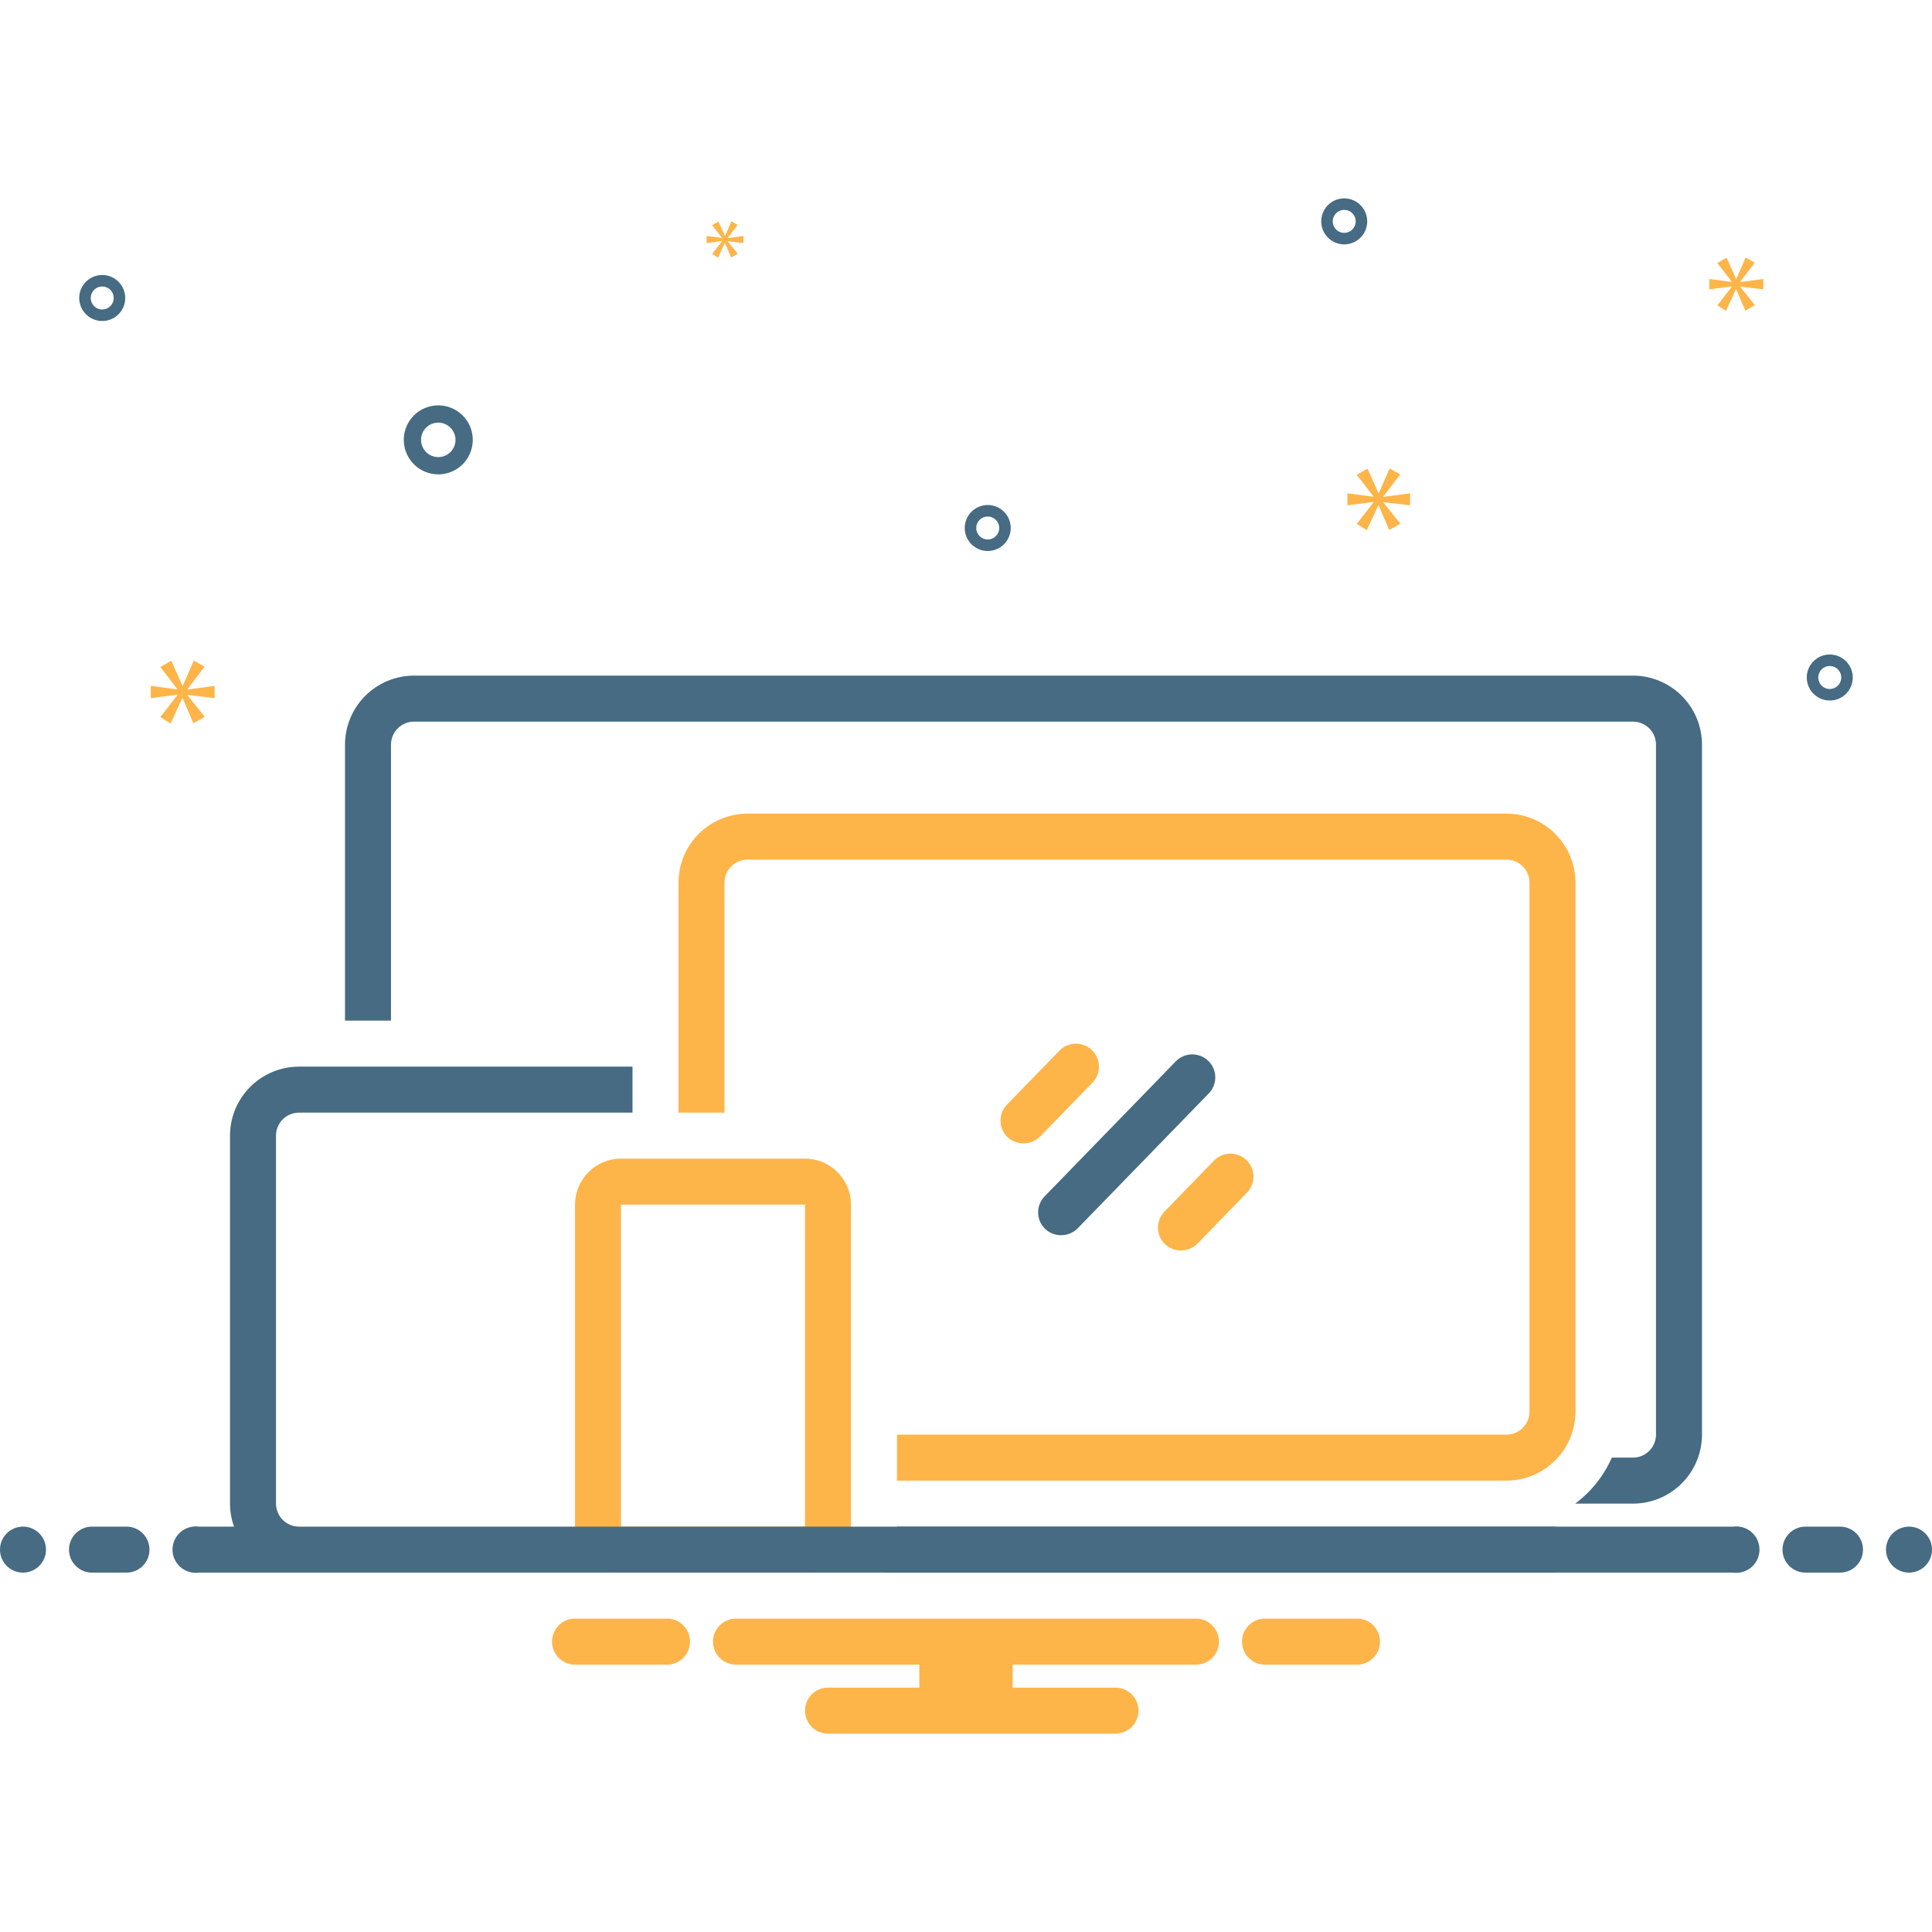
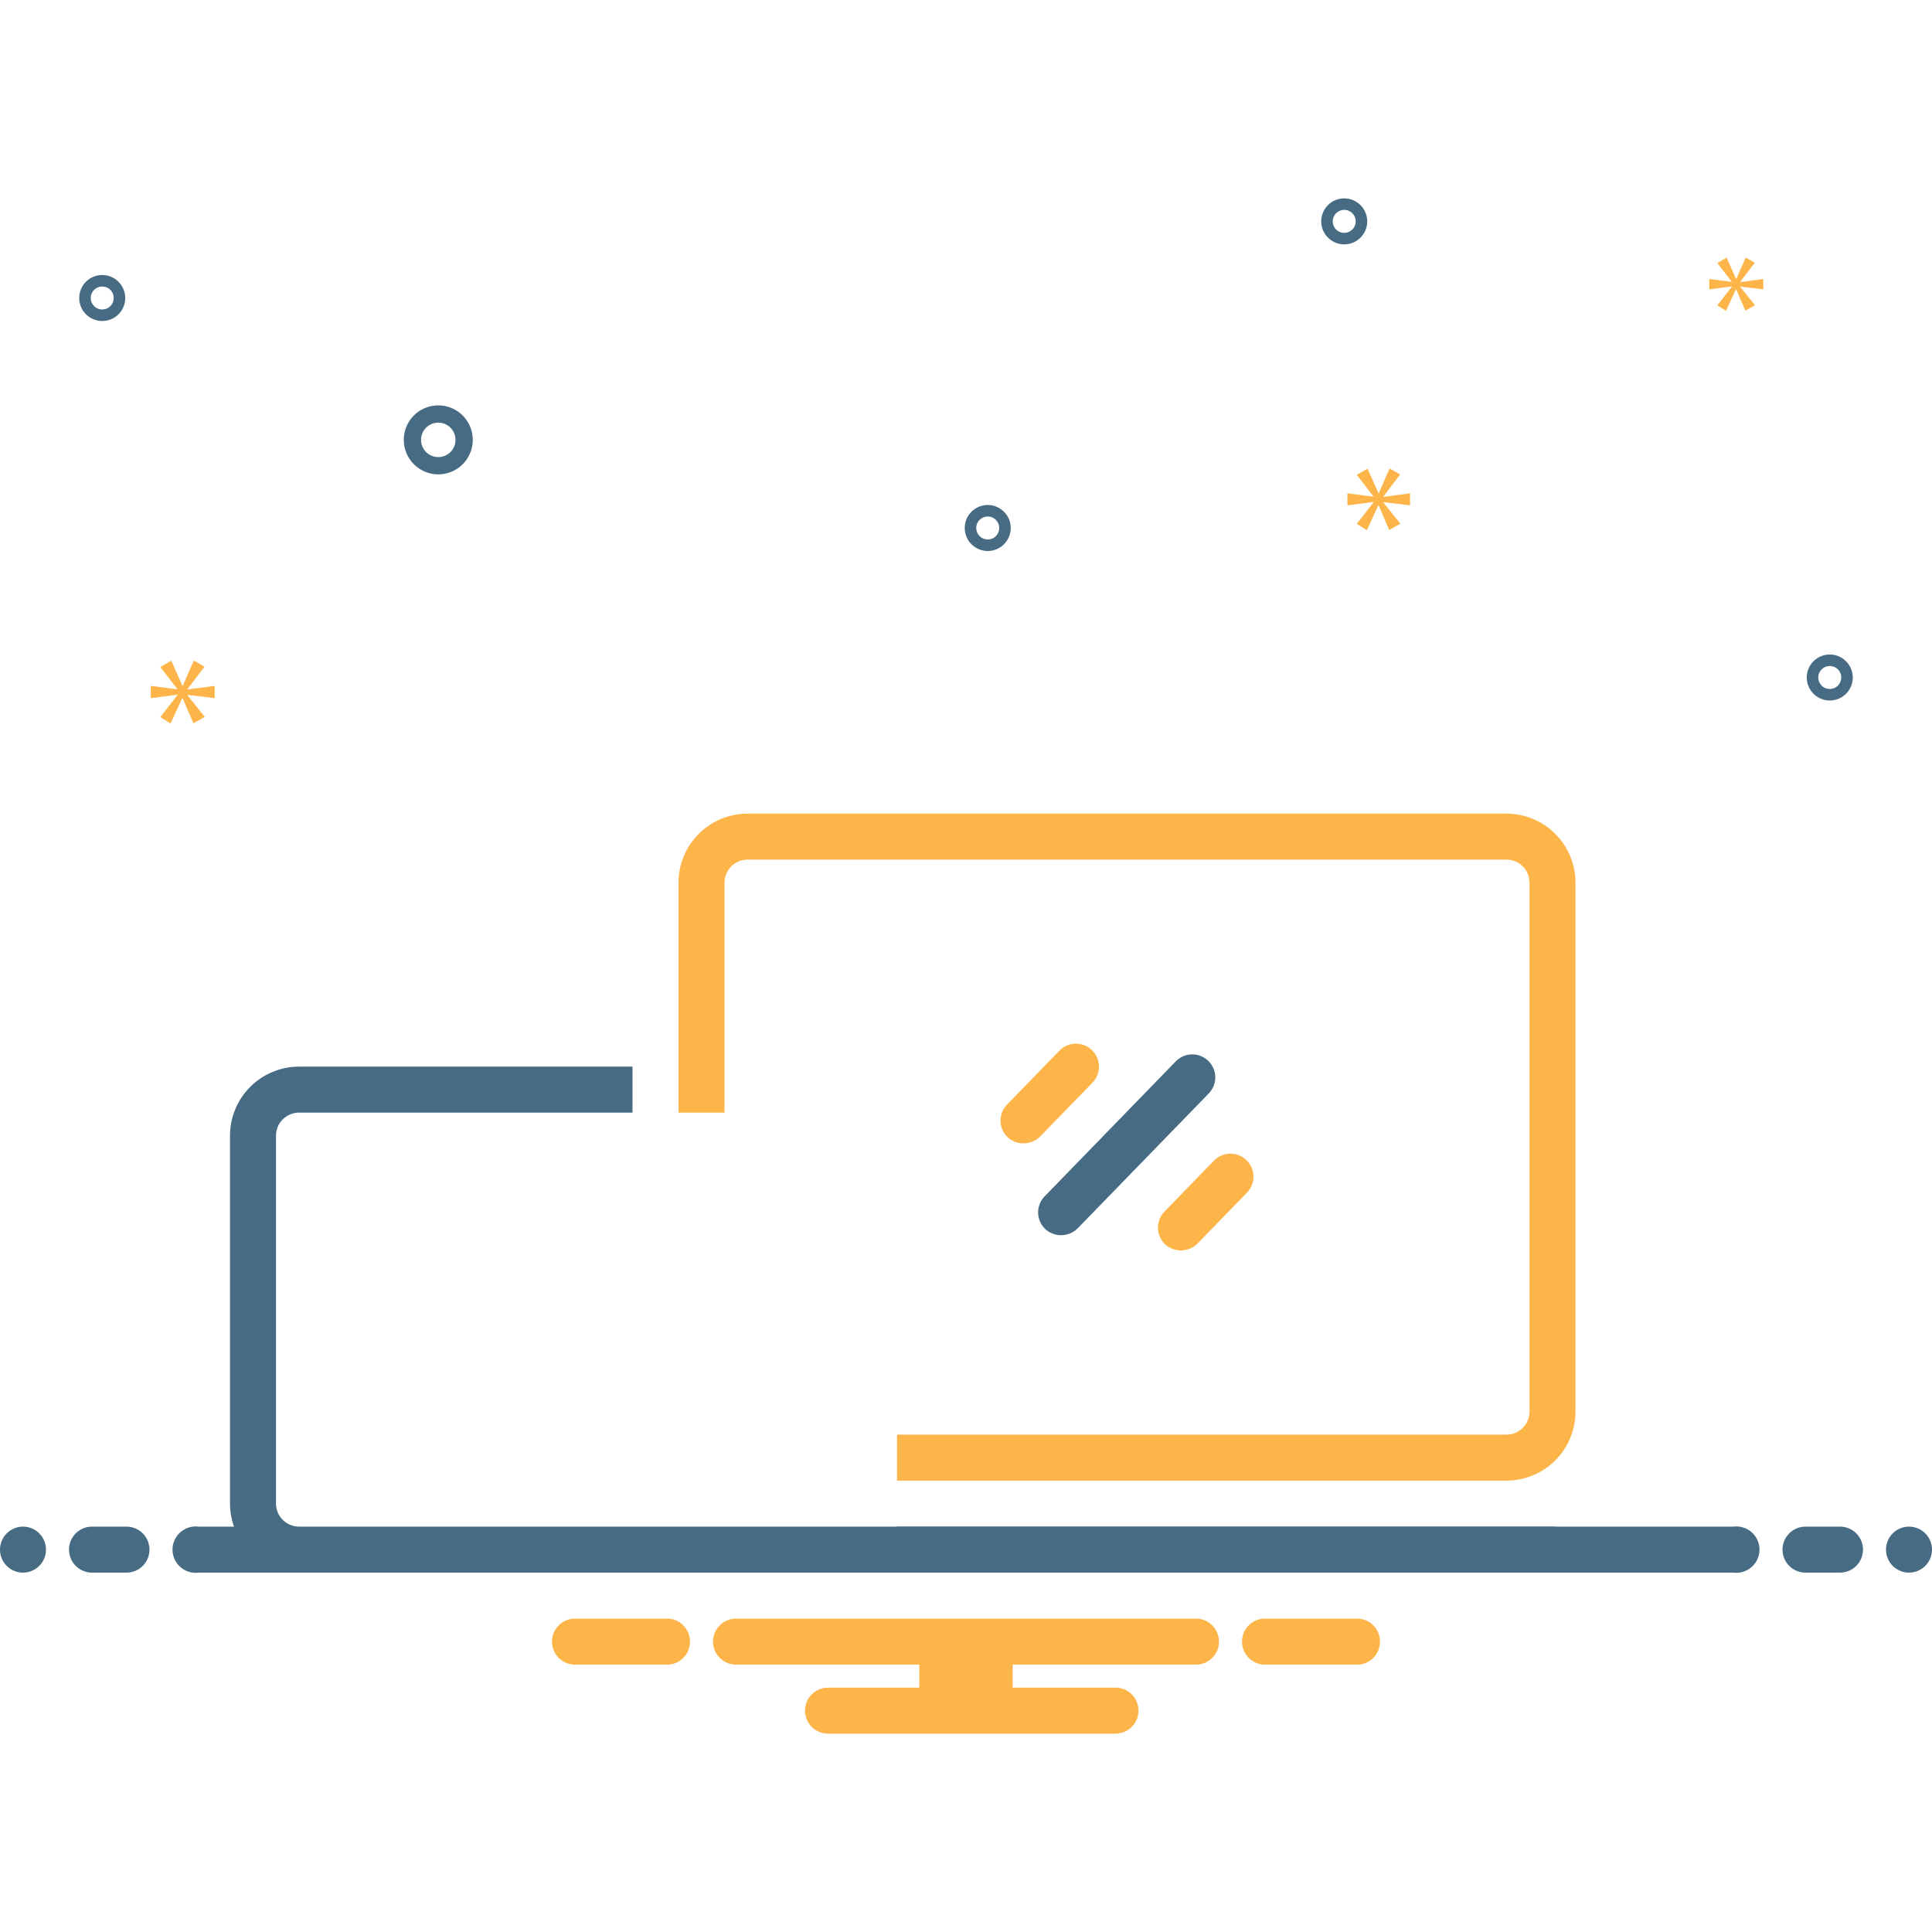
<svg xmlns="http://www.w3.org/2000/svg" width="140" height="140" viewBox="0 0 140 140" fill="none">
  <g clip-path="url(#clip0_2036_2264)">
-     <path d="M61.667 110.625V87.292C61.666 86.408 61.314 85.561 60.689 84.936C60.064 84.311 59.217 83.959 58.333 83.958H45C44.116 83.959 43.269 84.311 42.644 84.936C42.019 85.561 41.668 86.408 41.667 87.292V110.625C41.668 111.509 42.019 112.356 42.644 112.981C43.269 113.606 44.116 113.957 45 113.958H58.333C59.217 113.957 60.064 113.606 60.689 112.981C61.314 112.356 61.666 111.509 61.667 110.625ZM45 87.292H58.333L58.335 110.625H45V87.292Z" fill="#FDB549" />
    <path d="M85.204 76.908L75.697 86.693C75.389 87.01 75.219 87.436 75.226 87.878C75.232 88.32 75.414 88.741 75.731 89.049C76.052 89.35 76.477 89.515 76.916 89.508C77.356 89.502 77.776 89.325 78.088 89.015L87.594 79.231C87.901 78.914 88.07 78.488 88.063 78.046C88.056 77.605 87.875 77.184 87.558 76.876C87.241 76.569 86.816 76.399 86.374 76.405C85.933 76.411 85.512 76.592 85.204 76.908Z" fill="#466B83" />
    <path d="M76.774 76.13L72.971 80.044C72.663 80.361 72.494 80.787 72.5 81.229C72.507 81.671 72.688 82.093 73.005 82.401C73.328 82.698 73.752 82.86 74.191 82.853C74.629 82.847 75.048 82.673 75.362 82.367L79.165 78.453C79.472 78.136 79.641 77.71 79.634 77.268C79.627 76.827 79.445 76.406 79.129 76.098C78.812 75.791 78.386 75.621 77.945 75.627C77.503 75.633 77.082 75.814 76.774 76.13Z" fill="#FDB549" />
    <path d="M84.414 90.154C84.734 90.455 85.16 90.62 85.599 90.614C86.039 90.607 86.459 90.43 86.771 90.12L90.362 86.423C90.669 86.106 90.838 85.68 90.831 85.239C90.824 84.797 90.642 84.376 90.326 84.069C90.009 83.761 89.583 83.592 89.142 83.598C88.7 83.604 88.279 83.785 87.971 84.101L84.38 87.797C84.072 88.114 83.903 88.541 83.909 88.983C83.915 89.424 84.097 89.846 84.414 90.154Z" fill="#FDB549" />
    <path d="M65 107.292H109.167C110.492 107.29 111.763 106.763 112.701 105.826C113.638 104.888 114.165 103.617 114.167 102.292V63.958C114.165 62.633 113.638 61.362 112.701 60.424C111.763 59.487 110.492 58.96 109.167 58.958H54.167C52.841 58.96 51.57 59.487 50.633 60.424C49.695 61.362 49.168 62.633 49.167 63.958V80.625H52.5V63.958C52.501 63.516 52.676 63.093 52.989 62.78C53.301 62.468 53.725 62.292 54.167 62.292H109.167C109.608 62.292 110.032 62.468 110.345 62.78C110.657 63.093 110.833 63.517 110.833 63.958V102.292C110.833 102.733 110.657 103.157 110.345 103.47C110.032 103.782 109.608 103.958 109.167 103.958H65V107.292Z" fill="#FDB549" />
    <path d="M112.5 110.625H65C65 111.796 64.69 112.946 64.101 113.958H112.5C112.942 113.958 113.366 113.783 113.679 113.47C113.991 113.158 114.167 112.734 114.167 112.292C114.167 111.85 113.991 111.426 113.679 111.113C113.366 110.801 112.942 110.625 112.5 110.625Z" fill="#466B83" />
-     <path d="M118.333 48.958H30C28.674 48.96 27.403 49.487 26.466 50.424C25.529 51.362 25.001 52.633 25 53.958V73.958H28.333V53.958C28.334 53.516 28.51 53.093 28.822 52.78C29.134 52.468 29.558 52.292 30 52.292H118.333C118.775 52.292 119.199 52.468 119.511 52.78C119.824 53.093 119.999 53.517 120 53.958V103.958C119.999 104.4 119.824 104.824 119.511 105.136C119.199 105.449 118.775 105.624 118.333 105.625H116.799C116.217 106.946 115.303 108.095 114.145 108.958H118.333C119.659 108.957 120.93 108.43 121.867 107.492C122.805 106.555 123.332 105.284 123.333 103.958V53.958C123.332 52.633 122.805 51.362 121.867 50.424C120.93 49.487 119.659 48.96 118.333 48.958Z" fill="#466B83" />
    <path d="M31.759 34.375C32.253 34.375 32.736 34.228 33.148 33.954C33.559 33.679 33.879 33.288 34.068 32.832C34.258 32.375 34.307 31.872 34.211 31.387C34.114 30.902 33.876 30.457 33.526 30.107C33.177 29.758 32.731 29.52 32.246 29.423C31.761 29.327 31.259 29.376 30.802 29.565C30.345 29.755 29.955 30.075 29.68 30.486C29.405 30.897 29.259 31.381 29.259 31.875C29.259 32.538 29.523 33.173 29.992 33.642C30.46 34.111 31.096 34.374 31.759 34.375ZM31.759 30.625C32.006 30.625 32.248 30.698 32.453 30.836C32.659 30.973 32.819 31.168 32.913 31.397C33.008 31.625 33.033 31.876 32.985 32.119C32.936 32.361 32.817 32.584 32.643 32.759C32.468 32.934 32.245 33.053 32.002 33.101C31.76 33.149 31.509 33.124 31.28 33.03C31.052 32.935 30.857 32.775 30.719 32.569C30.582 32.364 30.509 32.122 30.509 31.875C30.509 31.544 30.641 31.226 30.875 30.991C31.11 30.757 31.427 30.625 31.759 30.625Z" fill="#466B83" />
    <path d="M132.592 47.428C132.262 47.428 131.94 47.526 131.666 47.709C131.392 47.892 131.178 48.152 131.052 48.457C130.926 48.761 130.893 49.097 130.957 49.42C131.022 49.743 131.18 50.04 131.414 50.273C131.647 50.506 131.944 50.665 132.267 50.729C132.59 50.794 132.925 50.761 133.23 50.635C133.534 50.508 133.795 50.295 133.978 50.021C134.161 49.747 134.259 49.424 134.259 49.095C134.258 48.653 134.082 48.229 133.77 47.917C133.458 47.604 133.034 47.428 132.592 47.428ZM132.592 49.928C132.427 49.928 132.266 49.879 132.129 49.788C131.992 49.696 131.885 49.566 131.822 49.414C131.759 49.261 131.743 49.094 131.775 48.932C131.807 48.77 131.886 48.622 132.003 48.505C132.119 48.389 132.268 48.309 132.43 48.277C132.591 48.245 132.759 48.262 132.911 48.325C133.063 48.388 133.193 48.495 133.285 48.632C133.377 48.769 133.425 48.93 133.425 49.095C133.425 49.316 133.337 49.528 133.181 49.684C133.025 49.84 132.813 49.928 132.592 49.928Z" fill="#466B83" />
    <path d="M7.408 19.928C7.078 19.928 6.756 20.026 6.482 20.209C6.208 20.392 5.994 20.652 5.868 20.957C5.742 21.261 5.709 21.597 5.773 21.92C5.838 22.243 5.996 22.54 6.229 22.773C6.463 23.006 6.76 23.165 7.083 23.229C7.406 23.294 7.741 23.261 8.046 23.134C8.35 23.008 8.611 22.795 8.794 22.521C8.977 22.247 9.075 21.924 9.075 21.595C9.074 21.153 8.898 20.729 8.586 20.417C8.274 20.104 7.85 19.928 7.408 19.928ZM7.408 22.428C7.243 22.428 7.082 22.379 6.945 22.288C6.808 22.196 6.701 22.066 6.638 21.914C6.575 21.761 6.559 21.594 6.591 21.432C6.623 21.27 6.702 21.122 6.819 21.006C6.935 20.889 7.084 20.809 7.245 20.777C7.407 20.745 7.575 20.762 7.727 20.825C7.879 20.888 8.009 20.995 8.101 21.132C8.192 21.269 8.241 21.43 8.241 21.595C8.241 21.816 8.153 22.027 7.997 22.184C7.841 22.34 7.629 22.428 7.408 22.428Z" fill="#466B83" />
    <path d="M97.408 14.375C97.078 14.375 96.756 14.473 96.482 14.656C96.208 14.839 95.994 15.099 95.868 15.404C95.742 15.708 95.709 16.044 95.773 16.367C95.838 16.69 95.996 16.987 96.23 17.22C96.463 17.453 96.76 17.612 97.083 17.676C97.406 17.741 97.741 17.708 98.046 17.581C98.35 17.455 98.611 17.242 98.794 16.968C98.977 16.694 99.075 16.371 99.075 16.042C99.074 15.6 98.898 15.176 98.586 14.864C98.273 14.551 97.85 14.376 97.408 14.375ZM97.408 16.875C97.243 16.875 97.082 16.826 96.945 16.735C96.808 16.643 96.701 16.513 96.638 16.361C96.575 16.208 96.558 16.041 96.591 15.879C96.623 15.717 96.702 15.569 96.819 15.452C96.935 15.336 97.084 15.257 97.245 15.224C97.407 15.192 97.575 15.209 97.727 15.272C97.879 15.335 98.009 15.442 98.101 15.579C98.192 15.716 98.241 15.877 98.241 16.042C98.241 16.263 98.153 16.474 97.997 16.631C97.841 16.787 97.629 16.875 97.408 16.875Z" fill="#466B83" />
    <path d="M73.241 38.261C73.241 37.932 73.144 37.609 72.96 37.335C72.777 37.061 72.517 36.848 72.212 36.722C71.908 36.595 71.573 36.562 71.249 36.627C70.926 36.691 70.629 36.85 70.396 37.083C70.163 37.316 70.004 37.613 69.94 37.936C69.876 38.26 69.909 38.595 70.035 38.899C70.161 39.204 70.375 39.464 70.649 39.647C70.923 39.83 71.245 39.928 71.575 39.928C72.016 39.928 72.44 39.752 72.753 39.439C73.065 39.127 73.241 38.703 73.241 38.261ZM70.741 38.261C70.741 38.097 70.79 37.935 70.882 37.798C70.973 37.661 71.103 37.555 71.256 37.492C71.408 37.428 71.576 37.412 71.737 37.444C71.899 37.476 72.047 37.556 72.164 37.672C72.28 37.789 72.36 37.937 72.392 38.099C72.424 38.261 72.408 38.428 72.344 38.58C72.281 38.733 72.175 38.863 72.038 38.954C71.901 39.046 71.739 39.095 71.575 39.095C71.354 39.094 71.142 39.007 70.986 38.85C70.829 38.694 70.742 38.482 70.741 38.261Z" fill="#466B83" />
    <path d="M13.586 49.938L14.825 48.307L14.043 47.865L13.248 49.689H13.221L12.412 47.877L11.617 48.334L12.842 49.925V49.951L10.925 49.703V50.589L12.855 50.342V50.368L11.617 51.958L12.359 52.428L13.207 50.589H13.233L14.016 52.415L14.838 51.946L13.586 50.381V50.355L15.554 50.589V49.703L13.586 49.963V49.938Z" fill="#FDB549" />
-     <path d="M52.318 17.483L51.604 18.399L52.032 18.67L52.521 17.611H52.536L52.986 18.663L53.459 18.392L52.738 17.491V17.476L53.872 17.611V17.101L52.738 17.251V17.236L53.452 16.297L53.002 16.042L52.543 17.093H52.528L52.063 16.049L51.604 16.312L52.311 17.228V17.243L51.207 17.101V17.611L52.318 17.468V17.483Z" fill="#FDB549" />
    <path d="M102.178 36.617V35.748L100.247 36.004V35.978L101.462 34.38L100.695 33.945L99.915 35.735H99.889L99.097 33.958L98.316 34.405L99.518 35.966V35.992L97.638 35.748V36.617L99.531 36.375V36.401L98.316 37.961L99.045 38.422L99.877 36.617H99.902L100.669 38.408L101.475 37.948L100.247 36.413V36.388L102.178 36.617Z" fill="#FDB549" />
    <path d="M126.111 20.416L127.159 19.038L126.497 18.663L125.824 20.207H125.802L125.118 18.673L124.444 19.059L125.482 20.406V20.427L123.86 20.218V20.968L125.492 20.758V20.781L124.444 22.126L125.073 22.523L125.791 20.968H125.812L126.474 22.512L127.17 22.115L126.111 20.791V20.769L127.776 20.968V20.218L126.111 20.438V20.416Z" fill="#FDB549" />
    <path d="M1.667 113.958C2.587 113.958 3.333 113.212 3.333 112.292C3.333 111.371 2.587 110.625 1.667 110.625C0.746 110.625 0 111.371 0 112.292C0 113.212 0.746 113.958 1.667 113.958Z" fill="#466B83" />
    <path d="M9.167 110.625H6.667C6.225 110.625 5.801 110.801 5.488 111.113C5.176 111.426 5 111.85 5 112.292C5 112.734 5.176 113.158 5.488 113.47C5.801 113.783 6.225 113.958 6.667 113.958H9.167C9.609 113.958 10.033 113.783 10.345 113.47C10.658 113.158 10.833 112.734 10.833 112.292C10.833 111.85 10.658 111.426 10.345 111.113C10.033 110.801 9.609 110.625 9.167 110.625Z" fill="#466B83" />
    <path d="M133.333 110.625H130.833C130.391 110.625 129.967 110.801 129.655 111.113C129.342 111.426 129.167 111.85 129.167 112.292C129.167 112.734 129.342 113.158 129.655 113.47C129.967 113.783 130.391 113.958 130.833 113.958H133.333C133.775 113.958 134.199 113.783 134.512 113.47C134.824 113.158 135 112.734 135 112.292C135 111.85 134.824 111.426 134.512 111.113C134.199 110.801 133.775 110.625 133.333 110.625Z" fill="#466B83" />
    <path d="M138.333 113.958C139.254 113.958 140 113.212 140 112.292C140 111.371 139.254 110.625 138.333 110.625C137.413 110.625 136.667 111.371 136.667 112.292C136.667 113.212 137.413 113.958 138.333 113.958Z" fill="#466B83" />
    <path d="M98.462 117.292H91.538C91.12 117.325 90.728 117.515 90.443 117.824C90.158 118.133 90 118.538 90 118.958C90 119.379 90.158 119.784 90.443 120.092C90.728 120.401 91.12 120.591 91.538 120.625H98.462C98.881 120.591 99.272 120.401 99.557 120.092C99.842 119.784 100 119.379 100 118.958C100 118.538 99.842 118.133 99.557 117.824C99.272 117.515 98.881 117.325 98.462 117.292Z" fill="#FDB549" />
    <path d="M48.462 117.292H41.538C41.12 117.325 40.728 117.515 40.443 117.824C40.158 118.133 40 118.538 40 118.958C40 119.379 40.158 119.784 40.443 120.092C40.728 120.401 41.12 120.591 41.538 120.625H48.462C48.881 120.591 49.272 120.401 49.557 120.092C49.842 119.784 50 119.379 50 118.958C50 118.538 49.842 118.133 49.557 117.824C49.272 117.515 48.881 117.325 48.462 117.292Z" fill="#FDB549" />
    <path d="M86.667 117.292H53.333C52.891 117.292 52.467 117.467 52.155 117.78C51.842 118.092 51.667 118.516 51.667 118.958C51.667 119.4 51.842 119.824 52.155 120.137C52.467 120.449 52.891 120.625 53.333 120.625H66.617V122.292H60C59.558 122.292 59.134 122.467 58.821 122.78C58.509 123.092 58.333 123.516 58.333 123.958C58.333 124.4 58.509 124.824 58.821 125.137C59.134 125.449 59.558 125.625 60 125.625H80.833C81.275 125.625 81.699 125.449 82.012 125.137C82.324 124.824 82.5 124.4 82.5 123.958C82.5 123.516 82.324 123.092 82.012 122.78C81.699 122.467 81.275 122.292 80.833 122.292H73.383V120.625H86.667C87.109 120.625 87.533 120.449 87.845 120.137C88.158 119.824 88.333 119.4 88.333 118.958C88.333 118.516 88.158 118.092 87.845 117.78C87.533 117.467 87.109 117.292 86.667 117.292Z" fill="#FDB549" />
    <path d="M125.601 110.625H21.667C21.225 110.625 20.801 110.449 20.489 110.136C20.176 109.824 20.001 109.4 20 108.958V82.292C20.001 81.85 20.176 81.426 20.489 81.114C20.801 80.801 21.225 80.626 21.667 80.625H45.833V77.292H21.667C20.341 77.293 19.07 77.82 18.133 78.758C17.195 79.695 16.668 80.966 16.667 82.292V108.958C16.668 109.527 16.767 110.09 16.958 110.625H14.399C14.162 110.594 13.921 110.614 13.692 110.684C13.463 110.753 13.252 110.871 13.072 111.029C12.893 111.186 12.749 111.381 12.65 111.598C12.551 111.816 12.5 112.053 12.5 112.292C12.5 112.531 12.551 112.767 12.65 112.985C12.749 113.203 12.893 113.397 13.072 113.555C13.252 113.713 13.463 113.83 13.692 113.9C13.921 113.969 14.162 113.989 14.399 113.958H125.601C125.838 113.989 126.079 113.969 126.308 113.9C126.537 113.83 126.748 113.713 126.928 113.555C127.107 113.397 127.251 113.203 127.35 112.985C127.449 112.767 127.5 112.531 127.5 112.292C127.5 112.053 127.449 111.816 127.35 111.598C127.251 111.381 127.107 111.186 126.928 111.029C126.748 110.871 126.537 110.753 126.308 110.684C126.079 110.614 125.838 110.594 125.601 110.625Z" fill="#466B83" />
  </g>
  <defs>
    <clipPath id="clip0_2036_2264">
      <rect width="140" height="140" fill="white" />
    </clipPath>
  </defs>
</svg>